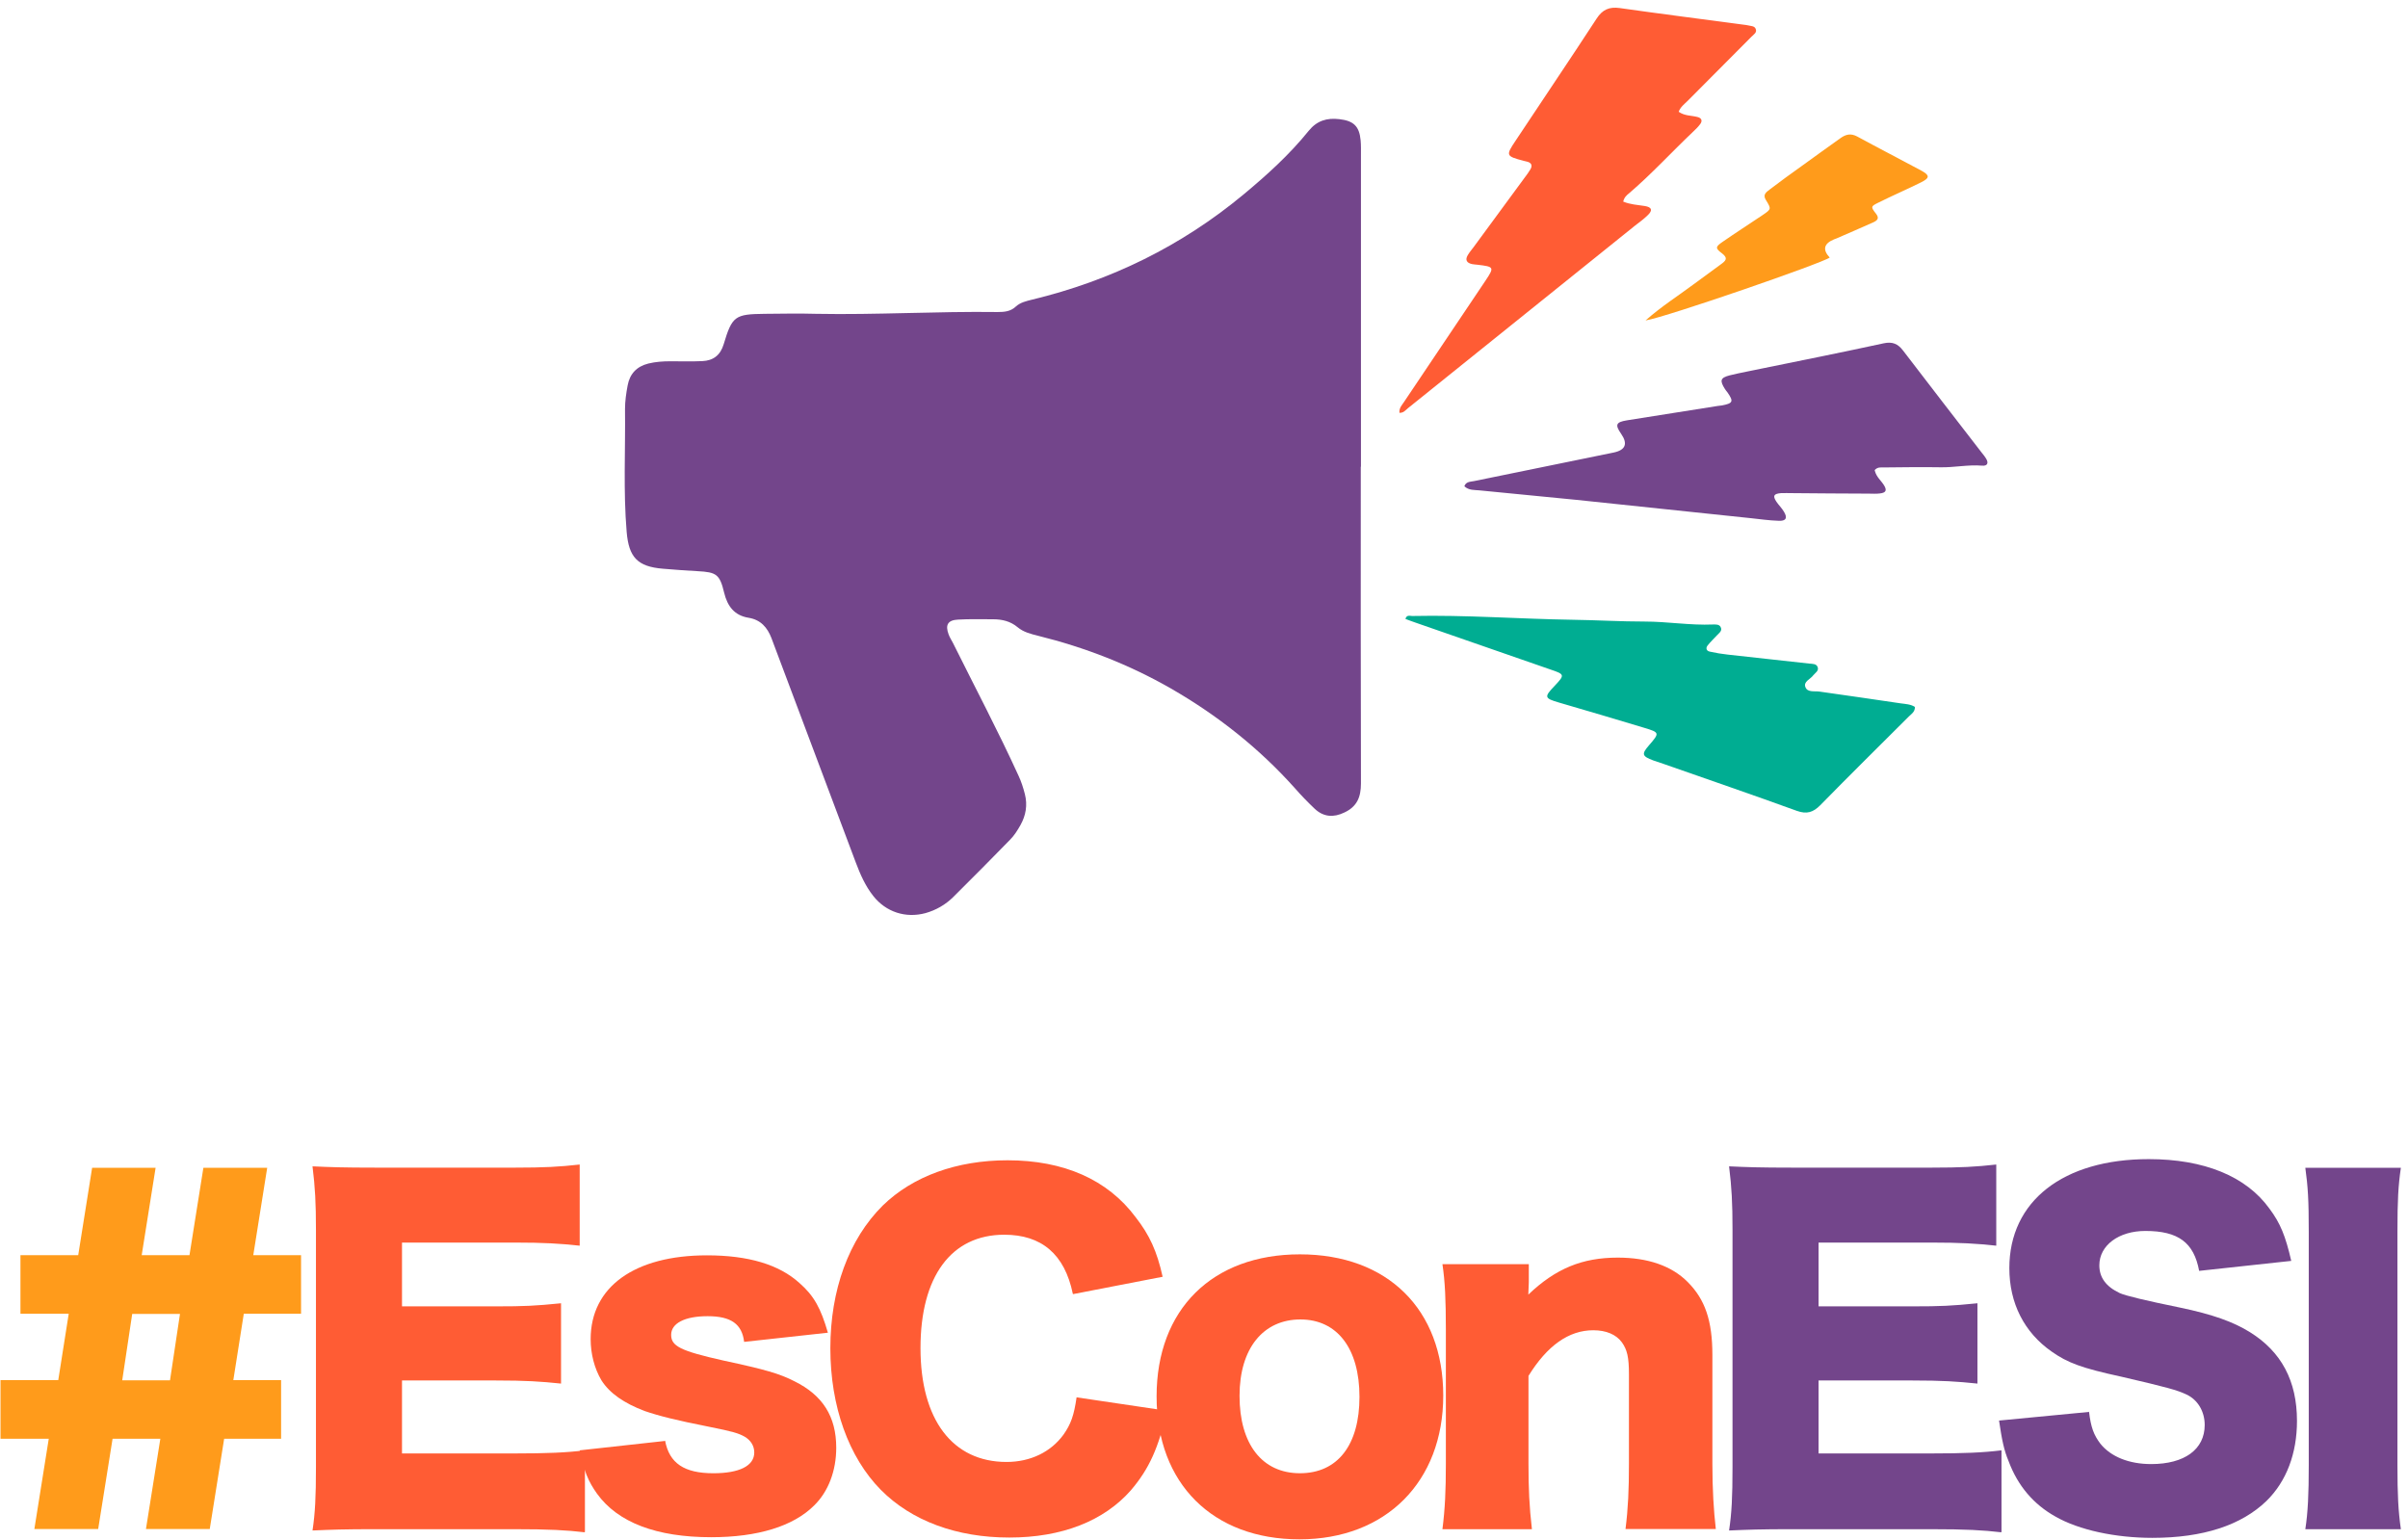
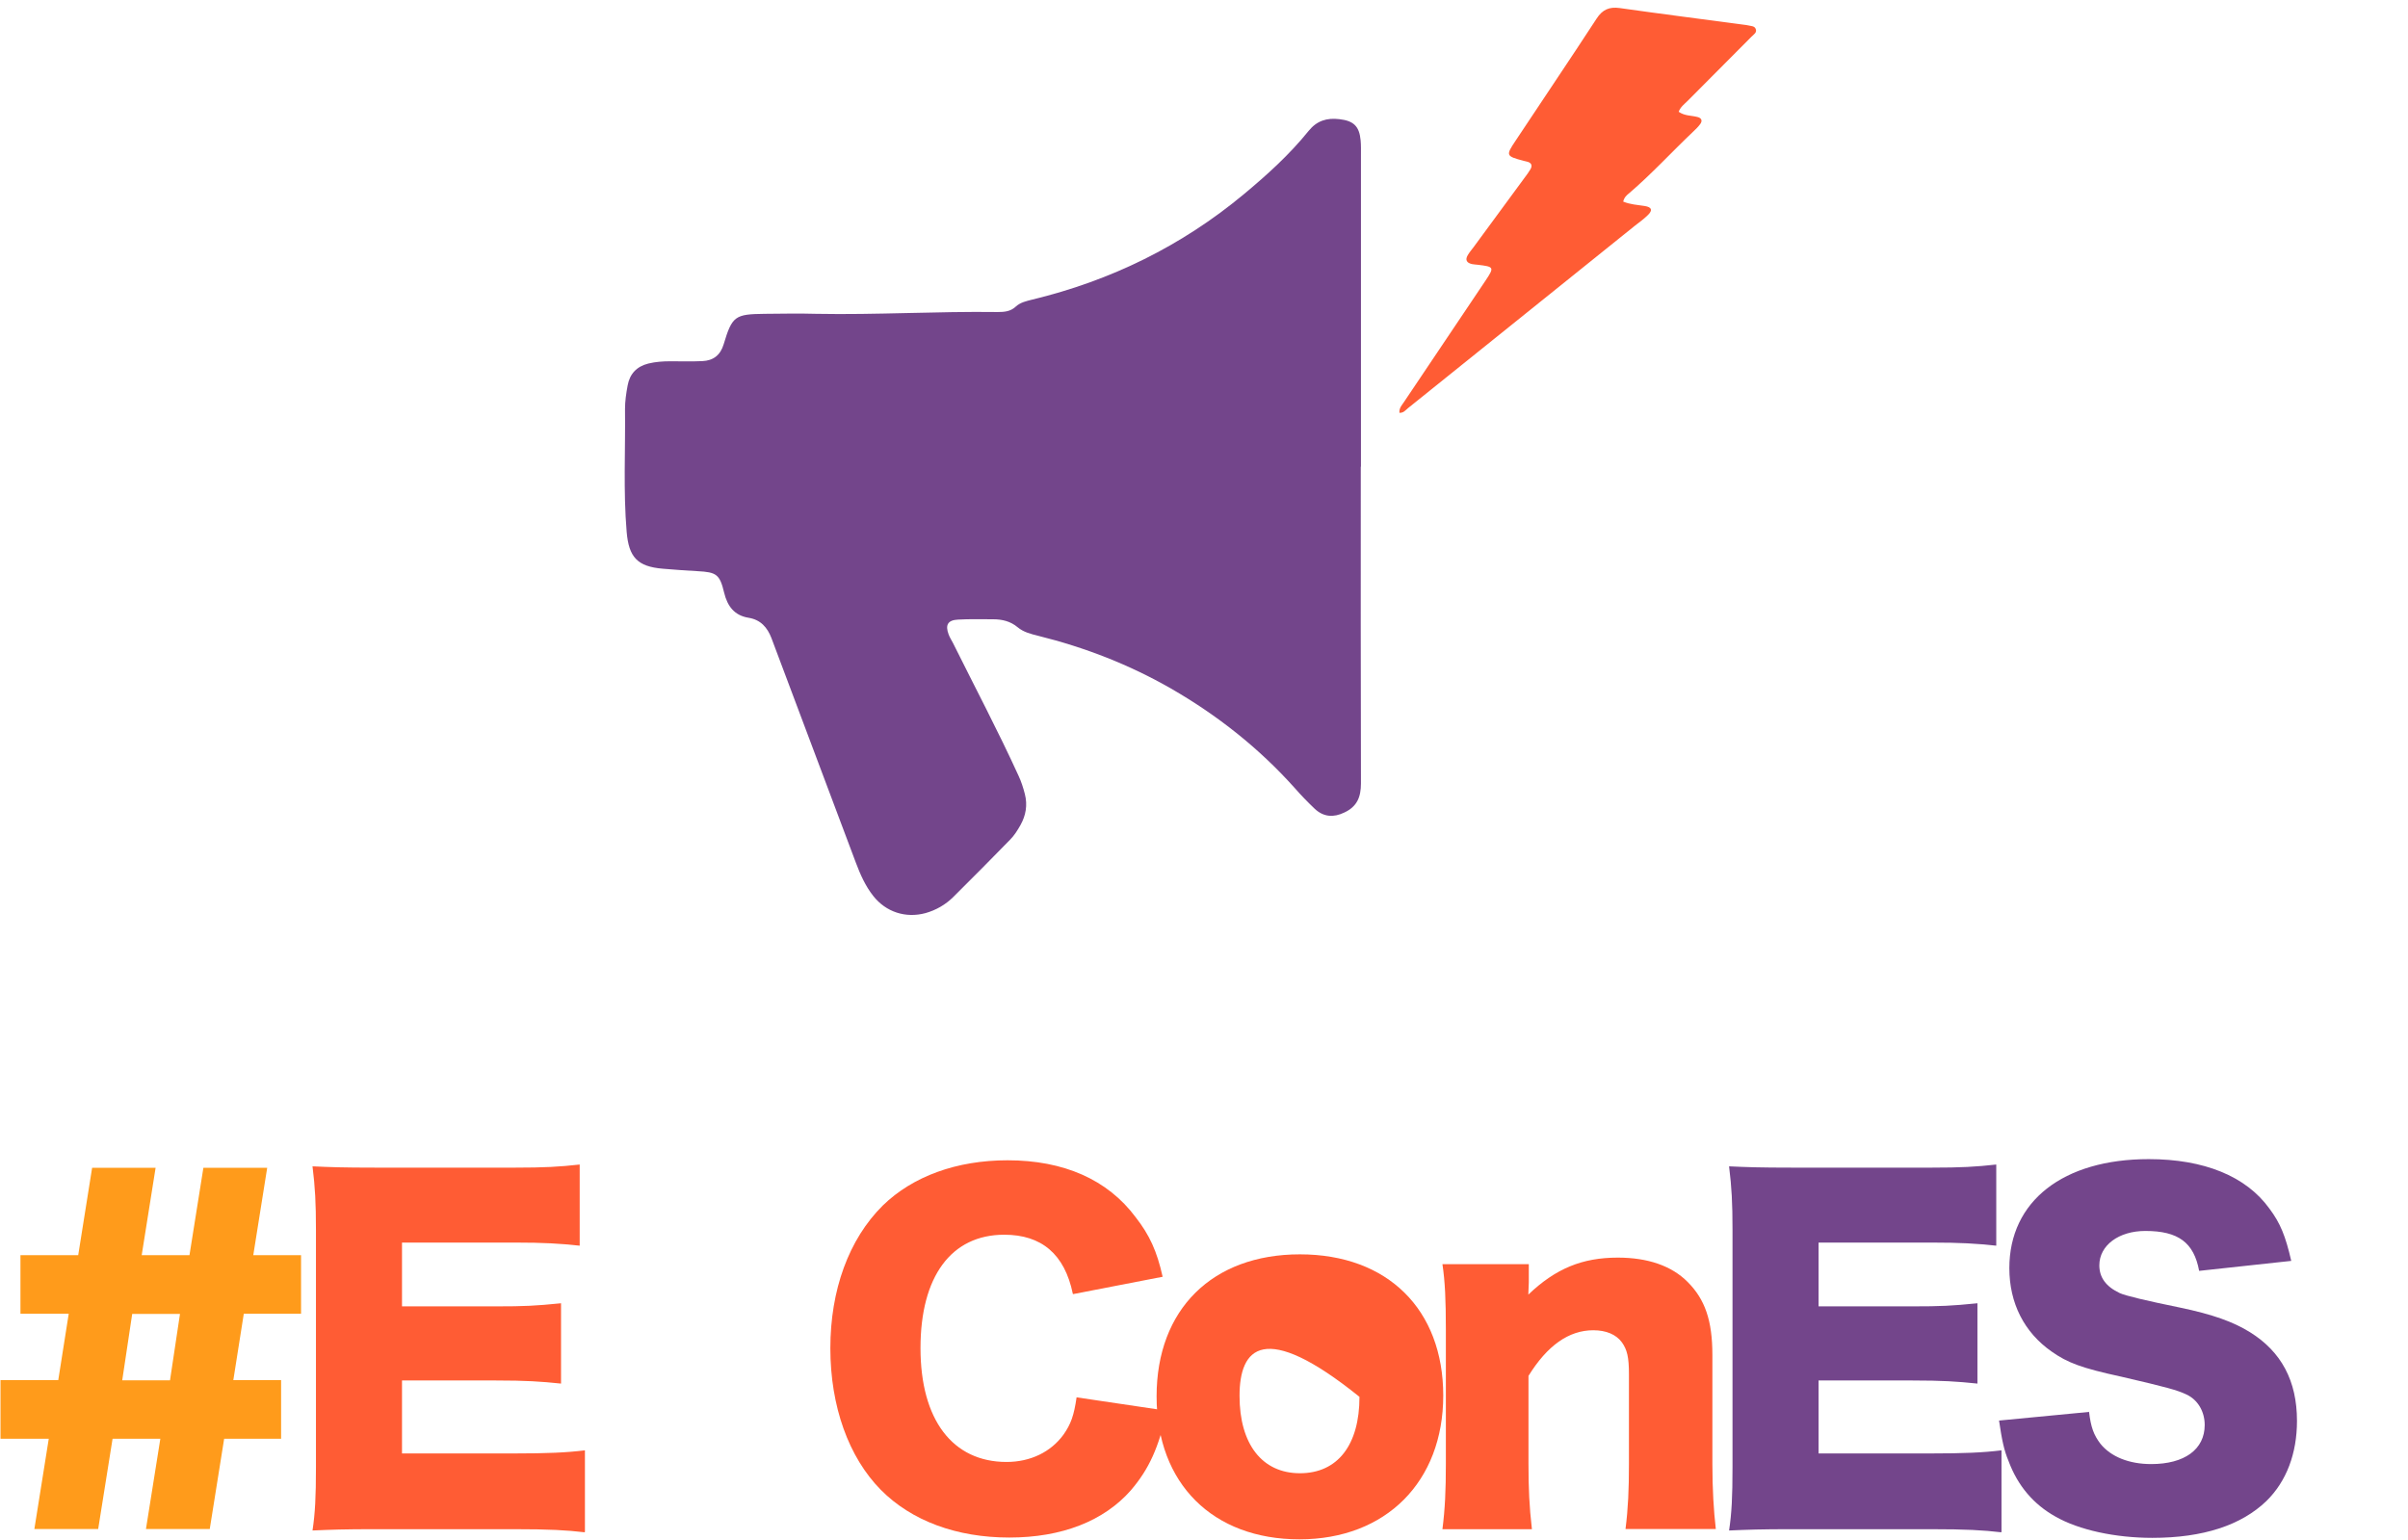
<svg xmlns="http://www.w3.org/2000/svg" width="258" height="165" viewBox="0 0 258 165" fill="none">
  <path d="M16.672 125.135L15.182 134.496H20.301L21.791 125.135H28.628L27.137 134.496H32.256V140.772H26.121L24.999 147.889H30.118V154.164H24.017L22.474 163.841H15.638L17.18 154.164H12.062L10.519 163.841H3.682L5.225 154.164H0.054V147.889H6.242L7.364 140.772H2.192V134.496H8.38L9.87 125.135H16.672ZM13.096 147.906H18.215L19.284 140.789H14.165L13.096 147.906Z" fill="#FF9B1B" />
  <path d="M62.653 164.191C60.655 163.963 58.972 163.858 54.975 163.858H40.32C36.779 163.858 35.482 163.911 33.483 163.998C33.764 162.14 33.852 160.422 33.852 157.197V131.778C33.852 128.886 33.764 127.255 33.483 124.977C35.394 125.064 36.691 125.117 40.32 125.117H55.168C58.341 125.117 59.919 125.029 62.11 124.784V133.479C59.971 133.251 58.288 133.146 55.168 133.146H43.072V139.982H53.135C56.202 139.982 57.324 139.93 60.111 139.649V148.256C57.92 148.028 56.343 147.923 53.135 147.923H43.072V155.742H55.08C58.621 155.742 60.672 155.654 62.671 155.409V164.103L62.653 164.191Z" fill="#FF5C34" />
-   <path d="M71.26 154.375C71.716 156.794 73.311 157.864 76.432 157.864C79.219 157.864 80.814 157.075 80.814 155.637C80.814 154.936 80.446 154.34 79.798 153.954C79.149 153.586 78.535 153.393 75.976 152.885C72.435 152.184 70.629 151.728 69.087 151.202C66.861 150.361 65.318 149.291 64.441 147.907C63.688 146.644 63.284 145.067 63.284 143.489C63.284 137.897 67.982 134.514 75.748 134.514C80.166 134.514 83.479 135.495 85.67 137.494C87.213 138.844 87.949 140.193 88.703 142.805L79.728 143.787C79.5 141.876 78.325 141.035 75.818 141.035C73.311 141.035 71.909 141.824 71.909 143.033C71.909 144.243 72.891 144.751 77.501 145.785C82.059 146.767 83.514 147.188 85.127 148.012C88.142 149.502 89.597 151.781 89.597 155.129C89.597 157.601 88.755 159.827 87.23 161.317C85.004 163.543 81.183 164.718 76.204 164.718C70.331 164.718 66.194 163.14 63.968 160.055C63.039 158.758 62.566 157.636 62.11 155.409L71.331 154.393L71.26 154.375Z" fill="#FF5C34" />
  <path d="M114.945 138.633C114.069 134.391 111.597 132.305 107.6 132.305C101.92 132.305 98.625 136.775 98.625 144.453C98.625 152.131 102.061 156.654 107.846 156.654C110.405 156.654 112.596 155.585 113.946 153.726C114.735 152.605 115.068 151.675 115.348 149.73L125.025 151.167C124.148 155.129 123.114 157.408 121.168 159.687C118.276 162.982 113.771 164.753 108.144 164.753C102.516 164.753 97.678 162.982 94.365 159.634C90.929 156.146 88.966 150.694 88.966 144.471C88.966 138.247 90.929 132.796 94.593 129.167C97.801 126.047 102.499 124.329 107.951 124.329C113.946 124.329 118.662 126.38 121.677 130.429C123.167 132.34 123.956 134.058 124.569 136.81L114.98 138.668L114.945 138.633Z" fill="#FF5C34" />
-   <path d="M123.921 149.624C123.921 140.316 129.881 134.408 139.277 134.408C148.673 134.408 154.633 140.316 154.633 149.537C154.633 158.757 148.498 164.946 139.224 164.946C129.951 164.946 123.921 158.985 123.921 149.642M132.808 149.572C132.808 154.743 135.228 157.863 139.277 157.863C143.326 157.863 145.658 154.831 145.658 149.677C145.658 144.523 143.291 141.385 139.33 141.385C135.368 141.385 132.808 144.453 132.808 149.572Z" fill="#FF5C34" />
+   <path d="M123.921 149.624C123.921 140.316 129.881 134.408 139.277 134.408C148.673 134.408 154.633 140.316 154.633 149.537C154.633 158.757 148.498 164.946 139.224 164.946C129.951 164.946 123.921 158.985 123.921 149.642M132.808 149.572C132.808 154.743 135.228 157.863 139.277 157.863C143.326 157.863 145.658 154.831 145.658 149.677C135.368 141.385 132.808 144.453 132.808 149.572Z" fill="#FF5C34" />
  <path d="M154.546 163.858C154.826 161.667 154.914 159.721 154.914 156.829V142.489C154.914 139.281 154.826 137.318 154.546 135.459H163.801V137.423C163.801 137.703 163.749 138.405 163.749 138.72C166.676 135.933 169.516 134.758 173.338 134.758C176.546 134.758 179.105 135.635 180.823 137.37C182.681 139.228 183.47 141.507 183.47 145.189V156.864C183.47 159.563 183.61 161.895 183.838 163.841H174.162C174.442 161.614 174.53 159.651 174.53 156.811V147.275C174.53 145.417 174.337 144.628 173.776 143.839C173.162 142.997 172.093 142.542 170.708 142.542C168.096 142.542 165.782 144.172 163.766 147.432V156.829C163.766 159.476 163.854 161.439 164.134 163.858H154.493H154.546Z" fill="#FF5C34" />
  <path d="M214.428 164.191C212.43 163.963 210.747 163.858 206.75 163.858H192.095C188.554 163.858 187.257 163.911 185.258 163.998C185.539 162.14 185.626 160.422 185.626 157.197V131.778C185.626 128.886 185.539 127.255 185.258 124.977C187.169 125.064 188.466 125.117 192.095 125.117H206.943C210.116 125.117 211.693 125.029 213.885 124.784V133.479C211.746 133.251 210.063 133.146 206.943 133.146H194.847V139.982H204.892C207.96 139.982 209.081 139.93 211.869 139.649V148.256C209.678 148.028 208.1 147.923 204.892 147.923H194.847V155.742H206.855C210.396 155.742 212.447 155.654 214.446 155.409V164.103L214.428 164.191Z" fill="#73458B" />
  <path d="M223.824 151.254C224.017 152.937 224.333 153.761 225.034 154.69C226.156 156.092 228.102 156.881 230.486 156.881C234.062 156.881 236.218 155.303 236.218 152.691C236.218 151.254 235.482 149.992 234.272 149.431C233.29 148.957 232.133 148.642 227.295 147.52C223.018 146.591 221.528 146.03 219.81 144.82C216.882 142.769 215.287 139.649 215.287 135.88C215.287 128.71 221.054 124.205 230.223 124.205C236.13 124.205 240.653 126.028 243.16 129.517C244.317 131.059 244.878 132.444 245.491 135.109L235.622 136.178C235.061 133.145 233.396 131.901 229.855 131.901C227.015 131.901 224.929 133.443 224.929 135.582C224.929 136.879 225.63 137.861 227.12 138.562C227.739 138.843 229.878 139.357 233.536 140.105C237.077 140.841 239.303 141.647 241.074 142.752C244.422 144.838 246.105 147.958 246.105 152.253C246.105 155.742 244.983 158.722 242.844 160.825C240.145 163.437 236.043 164.787 230.608 164.787C226.647 164.787 222.737 163.946 220.231 162.508C217.899 161.211 216.181 159.213 215.199 156.548C214.726 155.426 214.498 154.357 214.183 152.218L223.859 151.289L223.824 151.254Z" fill="#73458B" />
-   <path d="M257.236 125.135C256.956 127.046 256.868 128.623 256.868 132.024V156.969C256.868 160.177 256.956 161.895 257.236 163.859H246.999C247.279 162.035 247.367 160.09 247.367 156.969V132.024C247.367 128.536 247.279 127.186 246.999 125.135H257.236Z" fill="#73458B" />
  <path d="M145.798 50.019C145.798 61.326 145.781 72.633 145.816 83.939C145.816 85.412 145.395 86.429 144.045 87.06C142.888 87.621 141.819 87.551 140.872 86.674C140.118 85.955 139.382 85.202 138.698 84.413C134.877 80.153 130.442 76.647 125.481 73.79C120.993 71.213 116.242 69.372 111.229 68.127C110.458 67.934 109.669 67.742 109.038 67.216C108.266 66.567 107.372 66.357 106.391 66.357C105.146 66.357 103.901 66.322 102.657 66.392C101.552 66.445 101.254 66.953 101.64 67.987C101.763 68.32 101.956 68.601 102.113 68.916C104.462 73.649 106.934 78.312 109.125 83.115C109.423 83.747 109.634 84.413 109.809 85.096C110.107 86.271 109.914 87.375 109.336 88.41C109.02 88.971 108.67 89.531 108.214 89.987C106.198 92.056 104.164 94.107 102.113 96.14C101.289 96.947 100.29 97.525 99.168 97.841C97.047 98.419 94.926 97.736 93.559 96C92.717 94.931 92.174 93.704 91.7 92.442C88.755 84.606 85.81 76.77 82.865 68.934C82.795 68.741 82.725 68.566 82.655 68.373C82.217 67.233 81.498 66.409 80.218 66.199C78.676 65.954 77.939 64.954 77.589 63.517C77.115 61.536 76.765 61.308 74.731 61.203C73.487 61.133 72.242 61.045 71.015 60.94C68.298 60.712 67.369 59.713 67.141 56.978C66.773 52.596 67.018 48.213 66.966 43.831C66.966 42.989 67.088 42.148 67.246 41.306C67.474 40.062 68.21 39.273 69.455 38.957C70.244 38.765 71.033 38.712 71.821 38.712C72.961 38.712 74.118 38.747 75.257 38.694C76.414 38.642 77.186 38.063 77.536 36.889C78.448 33.856 78.746 33.663 81.936 33.628C83.777 33.611 85.618 33.576 87.458 33.628C93.927 33.751 100.413 33.348 106.881 33.435C107.6 33.435 108.266 33.383 108.827 32.857C109.318 32.401 109.967 32.261 110.598 32.103C119.012 30.07 126.603 26.353 133.264 20.814C135.753 18.745 138.155 16.572 140.206 14.03C141.1 12.925 142.169 12.61 143.502 12.768C145.027 12.943 145.64 13.521 145.781 15.029C145.833 15.572 145.816 16.116 145.816 16.677C145.816 27.791 145.816 38.905 145.816 50.001" fill="#73458B" />
-   <path d="M200.877 50.457C201.053 51.123 201.543 51.491 201.859 51.999C202.192 52.543 202.069 52.806 201.403 52.876C201 52.929 200.614 52.894 200.211 52.894C197.477 52.894 194.742 52.858 192.007 52.841C191.604 52.841 191.218 52.823 190.815 52.841C190.026 52.911 189.921 53.139 190.324 53.752C190.57 54.121 190.903 54.436 191.131 54.822C191.551 55.505 191.359 55.856 190.535 55.803C189.535 55.769 188.554 55.628 187.572 55.523C181.349 54.874 175.108 54.208 168.885 53.56C165.414 53.209 161.961 52.894 158.49 52.543C157.964 52.49 157.385 52.56 156.895 52.105C157.07 51.579 157.578 51.631 157.964 51.544C162.942 50.527 167.903 49.51 172.882 48.493C174.167 48.225 174.436 47.553 173.688 46.478C173.022 45.513 173.127 45.233 174.319 45.04C177.562 44.514 180.805 44.023 184.049 43.498C184.189 43.48 184.347 43.462 184.487 43.445C185.679 43.217 185.766 43.024 185.083 42.042C184.995 41.92 184.89 41.815 184.82 41.692C184.241 40.78 184.311 40.482 185.328 40.219C186.538 39.921 187.765 39.711 188.974 39.448C193.269 38.572 197.564 37.713 201.841 36.783C202.753 36.591 203.349 36.836 203.892 37.555C206.697 41.236 209.537 44.882 212.359 48.546C212.517 48.739 212.675 48.932 212.798 49.142C213.096 49.633 212.92 49.949 212.359 49.896C210.852 49.773 209.379 50.106 207.889 50.071C205.856 50.036 203.805 50.071 201.771 50.089C201.491 50.089 201.175 50.036 200.86 50.369" fill="#73458B" />
  <path d="M149.935 44.233C149.9 43.69 150.216 43.41 150.426 43.077C153.336 38.729 156.264 34.399 159.174 30.052C160.12 28.632 160.085 28.579 158.315 28.369C158.122 28.351 157.911 28.334 157.719 28.299C157.158 28.176 156.947 27.86 157.263 27.335C157.438 27.037 157.666 26.774 157.876 26.493C159.699 24.004 161.54 21.515 163.363 19.025C163.574 18.745 163.784 18.464 163.959 18.166C164.24 17.711 164.064 17.413 163.556 17.307C163.451 17.29 163.363 17.272 163.258 17.237C161.347 16.729 161.312 16.676 162.382 15.081C165.274 10.716 168.202 6.386 171.059 2.004C171.69 1.022 172.426 0.707 173.548 0.864C177.983 1.495 182.436 2.056 186.871 2.652C187.011 2.67 187.169 2.687 187.309 2.722C187.59 2.793 187.975 2.775 188.098 3.073C188.291 3.476 187.905 3.687 187.66 3.932C185.381 6.228 183.084 8.525 180.806 10.821C180.473 11.154 180.052 11.452 179.859 11.978C180.508 12.434 181.226 12.364 181.875 12.539C182.313 12.645 182.436 12.943 182.155 13.311C181.945 13.591 181.7 13.836 181.437 14.082C179.123 16.273 176.967 18.64 174.547 20.708C174.284 20.919 174.021 21.146 173.916 21.602C174.67 21.918 175.459 21.953 176.23 22.076C176.984 22.198 177.089 22.531 176.563 23.04C176.143 23.46 175.652 23.811 175.178 24.179C167.062 30.7 158.963 37.221 150.847 43.743C150.584 43.953 150.373 44.286 149.865 44.233" fill="#FF5C34" />
-   <path d="M205.172 75.752C205.172 76.296 204.787 76.506 204.524 76.769C201.351 79.942 198.16 83.08 195.022 86.288C194.269 87.042 193.585 87.27 192.516 86.884C187.782 85.166 183.032 83.536 178.281 81.87C177.913 81.748 177.527 81.625 177.142 81.485C175.915 81.029 175.862 80.801 176.686 79.854C177.825 78.54 177.825 78.487 176.195 77.996C173.145 77.067 170.077 76.173 167.027 75.279C165.467 74.823 165.432 74.683 166.536 73.526C167.676 72.317 167.676 72.264 166.115 71.738C161.277 70.055 156.421 68.372 151.583 66.689C151.25 66.584 150.934 66.444 150.584 66.321C150.707 65.848 151.075 66.006 151.303 66.006C157.035 65.883 162.75 66.321 168.464 66.409C171.041 66.444 173.636 66.602 176.23 66.602C178.667 66.602 181.086 67.022 183.54 66.917C183.821 66.917 184.189 66.882 184.347 67.18C184.574 67.583 184.206 67.811 183.978 68.057C183.645 68.425 183.277 68.758 182.962 69.161C182.734 69.442 182.821 69.757 183.207 69.827C183.838 69.968 184.469 70.073 185.118 70.143C188.028 70.476 190.955 70.774 193.865 71.107C194.198 71.142 194.637 71.107 194.759 71.51C194.882 71.896 194.479 72.106 194.269 72.369C193.971 72.79 193.182 73.035 193.445 73.649C193.673 74.21 194.409 74.034 194.935 74.105C197.845 74.525 200.755 74.928 203.647 75.367C204.156 75.437 204.716 75.454 205.172 75.752Z" fill="#00AD92" />
-   <path d="M176.318 34.329C178.071 32.787 179.754 31.735 181.349 30.543C182.348 29.806 183.347 29.07 184.364 28.334C184.872 27.966 185.223 27.685 184.469 27.124C183.768 26.599 183.803 26.441 184.539 25.932C185.977 24.933 187.432 24.004 188.887 23.022C189.781 22.409 189.798 22.391 189.202 21.427C188.834 20.849 189.255 20.586 189.588 20.323C190.728 19.446 191.902 18.605 193.077 17.763C194.444 16.764 195.829 15.783 197.196 14.801C197.757 14.398 198.3 14.257 198.984 14.626C201.263 15.87 203.559 17.045 205.838 18.272C206.767 18.78 206.785 19.061 205.838 19.534C204.331 20.288 202.771 20.954 201.263 21.708C200.439 22.111 200.422 22.163 201 22.9C201.386 23.39 201.14 23.618 200.737 23.811C199.422 24.407 198.09 24.968 196.775 25.547C196.688 25.582 196.583 25.617 196.495 25.652C195.408 26.108 195.256 26.756 196.039 27.598C195.268 28.194 178.527 33.979 176.353 34.329" fill="#FF9B1B" />
</svg>